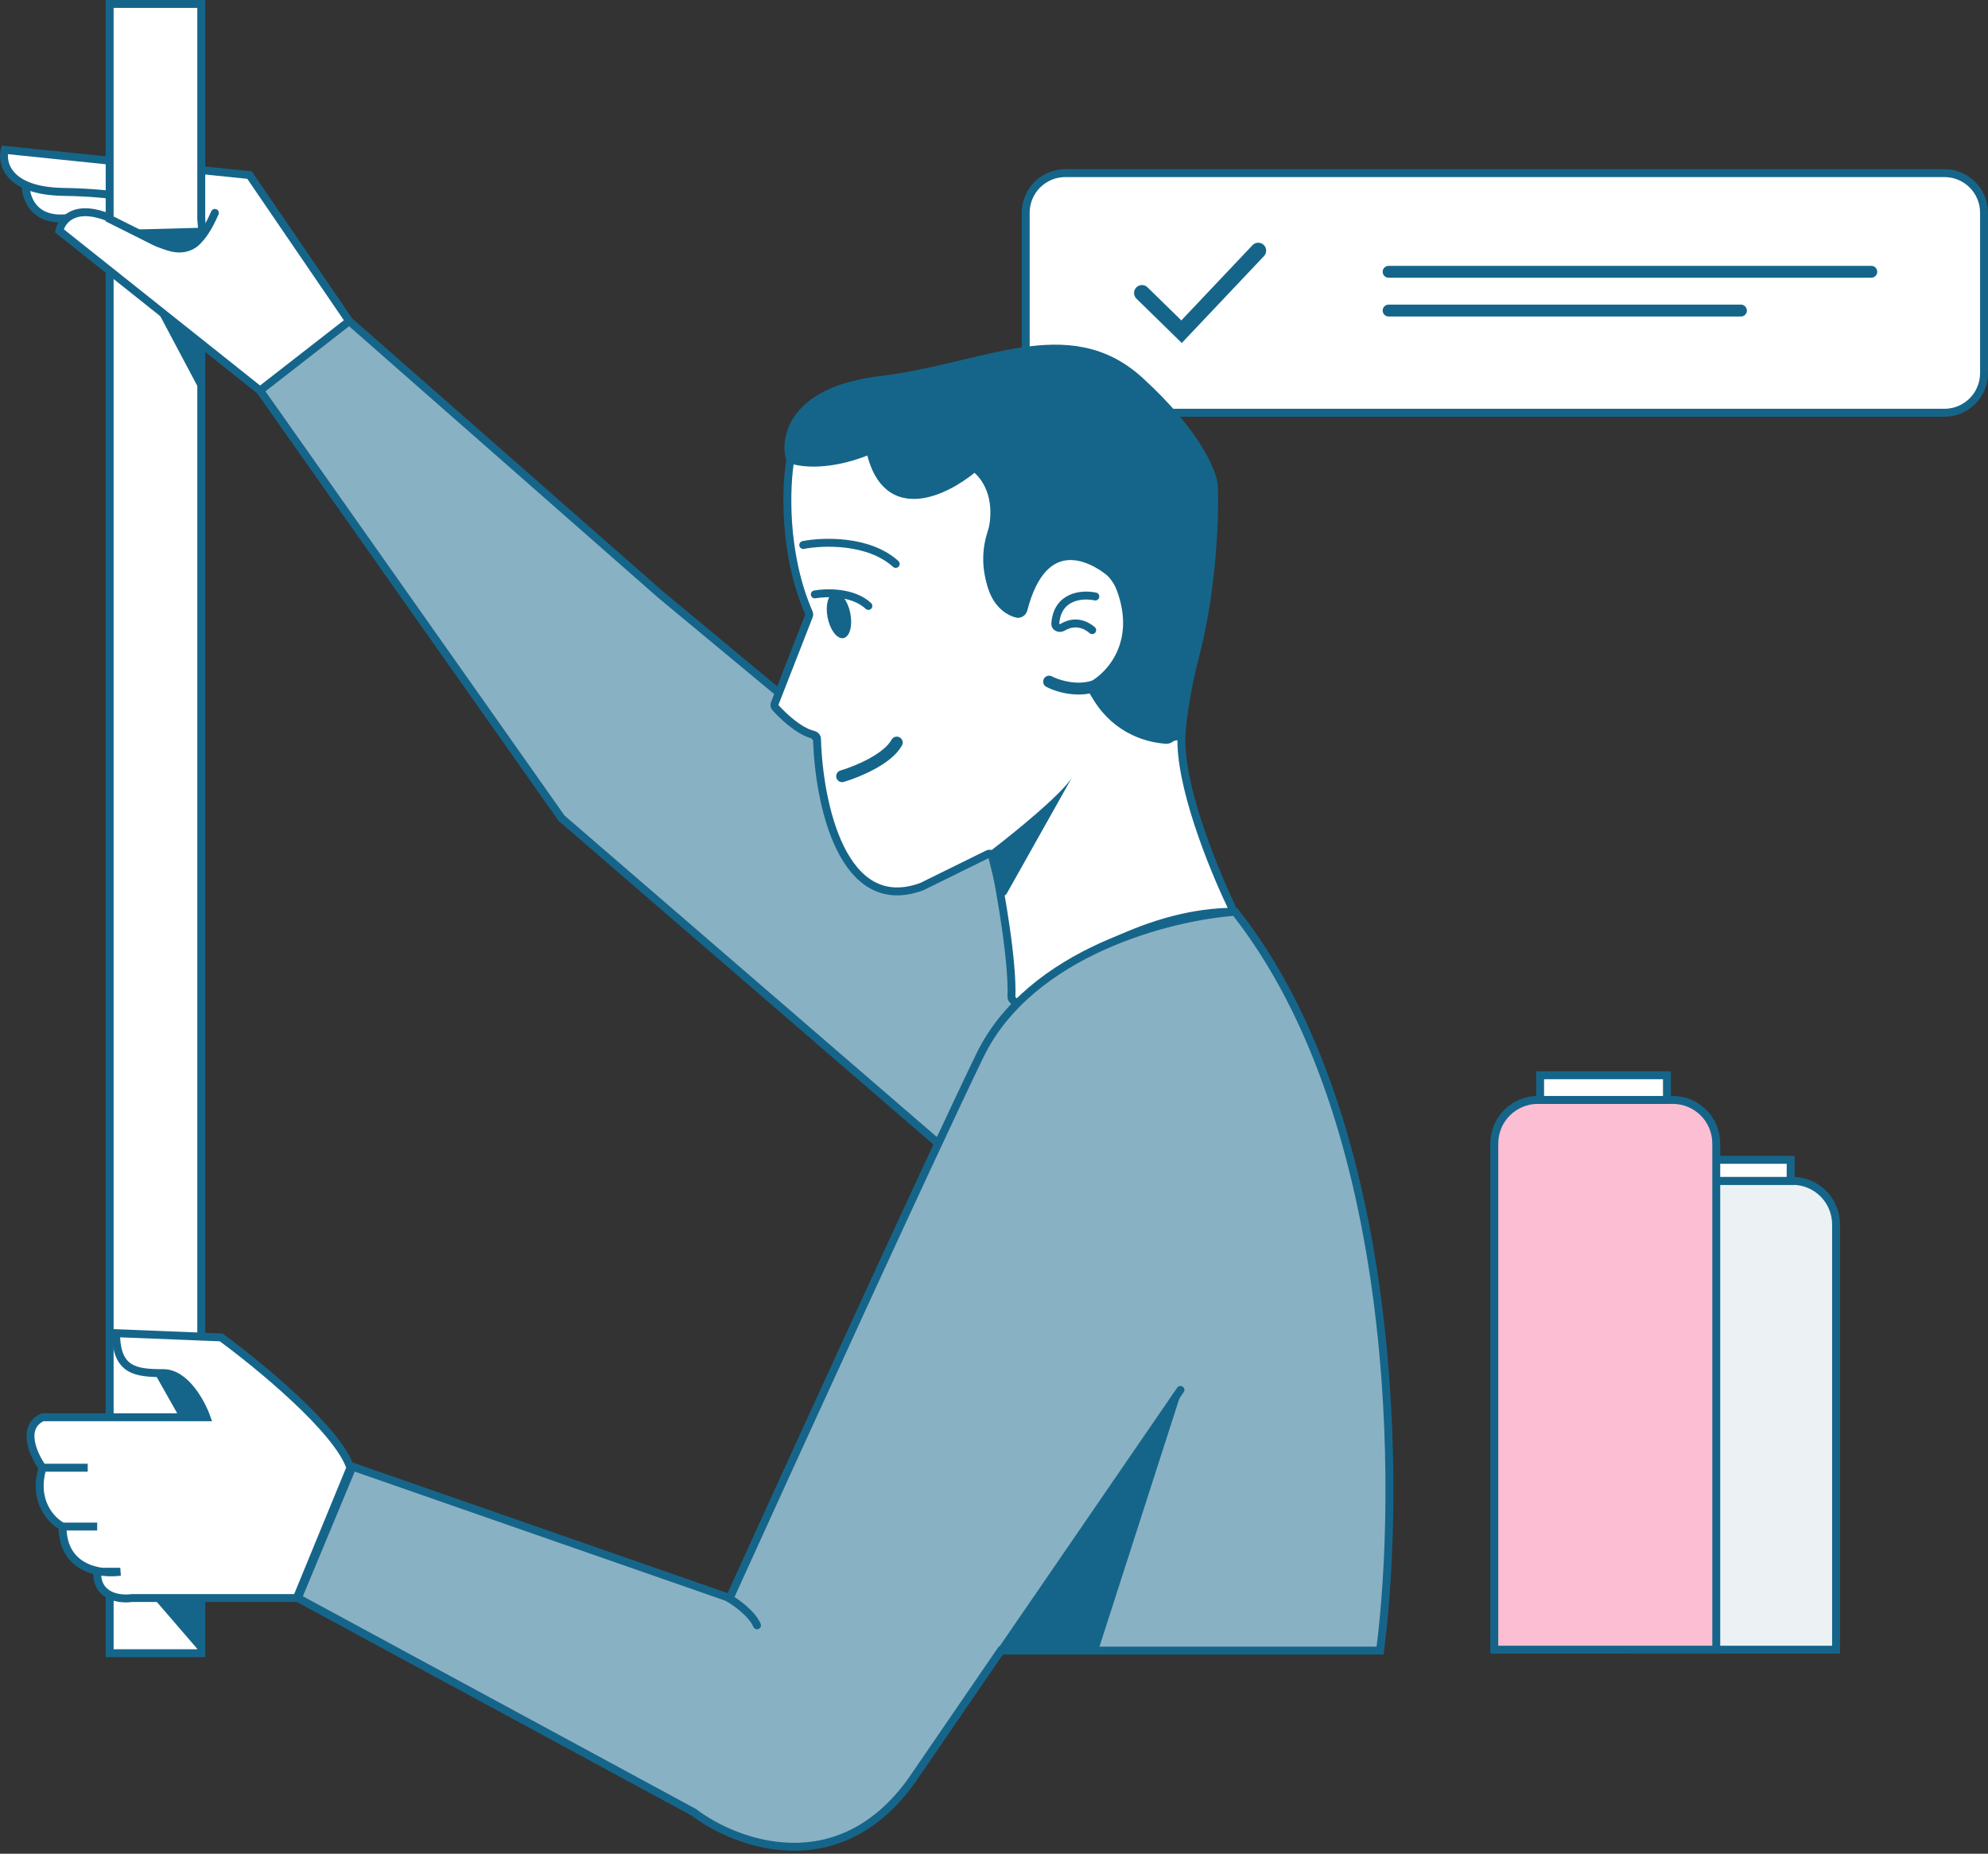
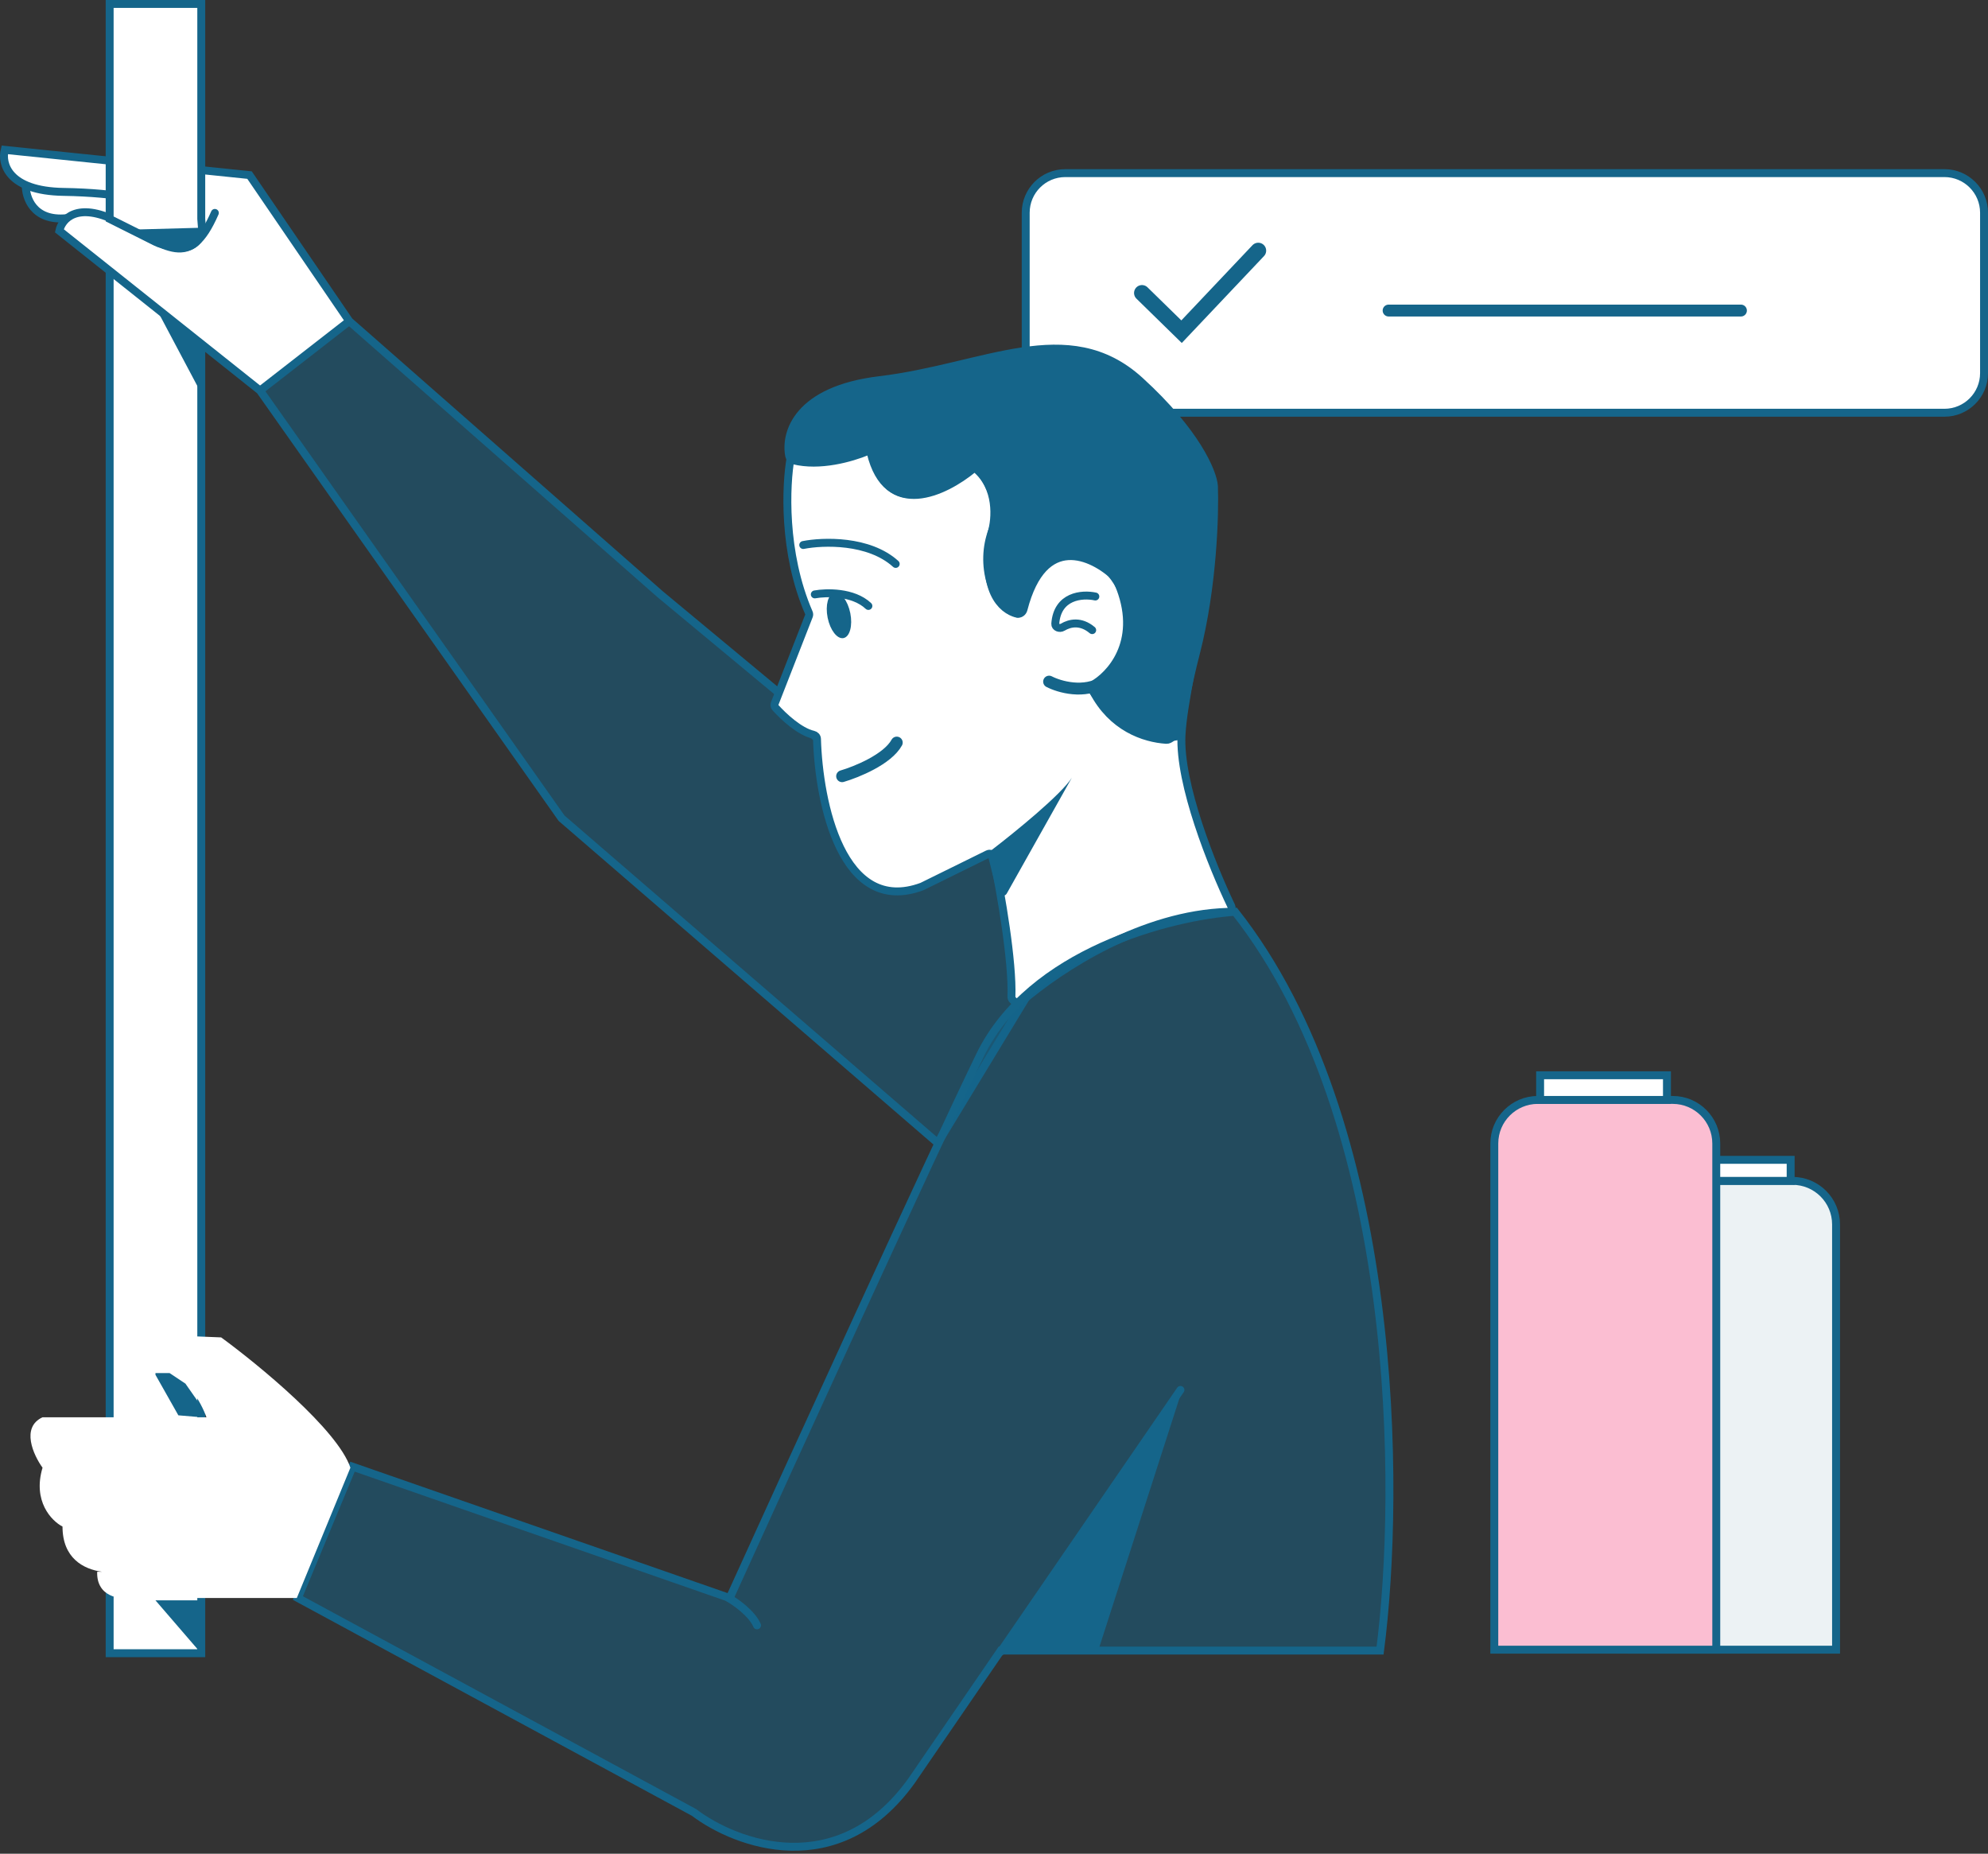
<svg xmlns="http://www.w3.org/2000/svg" width="502" height="468" viewBox="0 0 502 468" fill="none">
  <rect x="0" y="0" width="502" height="468" fill="#333333" stroke="none" />
  <path d="M259.007 53.705C259.007 48.182 263.484 43.705 269.007 43.705H491C496.523 43.705 501 48.182 501 53.705V94.203C501 99.726 496.523 104.203 491 104.203H269.007C263.484 104.203 259.007 99.726 259.007 94.203V53.705Z" fill="white" stroke="#15658A" stroke-width="2" />
-   <path d="M350.644 68.616H472.53" stroke="#15658A" stroke-width="3" stroke-linecap="round" />
  <path d="M350.644 78.402H439.612" stroke="#15658A" stroke-width="3" stroke-linecap="round" />
  <path d="M288.366 73.967L298.361 83.74L317.726 63.278" stroke="#15658A" stroke-width="4" stroke-linecap="round" />
  <rect x="27.69" y="68.616" width="23.132" height="348.754" fill="white" stroke="#15658A" stroke-width="2" />
  <path d="M88.189 80.626L65.502 98.42L14.79 58.384L17.014 55.27H14.345C8.295 55.27 6.486 49.636 6.338 46.819C0.644 45.039 0.703 39.849 1.445 37.477L63.278 44.15L88.189 80.626Z" fill="white" />
-   <path d="M88.189 81.071L65.663 98.592L141.809 206.575L236.792 288.558L259.344 251.414L250.323 215.331L205.75 185.881L196.464 174.738L166.749 150.063L88.189 81.071Z" fill="white" />
  <path d="M88.189 81.071L65.663 98.592L141.809 206.575L236.792 288.558L259.344 251.414L250.323 215.331L205.75 185.881L196.464 174.738L166.749 150.063L88.189 81.071Z" fill="#15658A" fill-opacity="0.5" />
  <path d="M65.663 98.592L88.189 81.071M65.663 98.592L141.809 206.575L236.792 288.558L259.344 251.414L250.323 215.331L205.75 185.881L196.464 174.738L166.749 150.063L88.189 81.071M65.663 98.592L14.988 58.264C15.607 55.345 19.392 50.782 29.58 55.876C42.315 62.243 47.887 68.346 54.255 53.753M88.189 81.071L63.01 44.202L1.191 37.834C0.307 41.283 2.04 48.235 16.049 48.447C30.058 48.659 38.512 50.835 40.989 51.896" stroke="#15658A" stroke-width="2" stroke-linecap="round" />
  <path d="M204.255 154.722C197.644 139.532 198.42 122.325 199.648 115.572C199.846 94.612 219.546 99.653 250.588 90.898C281.63 82.142 291.978 100.714 302.325 113.45C312.672 126.185 299.141 169.431 298.345 185.616C297.739 197.944 306.066 218.629 310.91 228.748C311.23 229.417 310.741 230.191 310 230.213C288.583 230.86 268.021 244.189 257.86 252.91C257.065 253.592 255.364 252.665 255.403 251.618C255.73 242.801 252.807 225.835 250.85 216.32C250.718 215.681 250.019 215.346 249.434 215.634L232.812 223.821C212.614 231.317 206.767 202.657 206.302 186.536C206.286 186.012 205.873 185.599 205.362 185.484C201.927 184.714 197.843 180.924 195.796 178.636C195.55 178.362 195.486 177.973 195.62 177.63L204.272 155.493C204.369 155.244 204.362 154.966 204.255 154.722Z" fill="white" />
  <path d="M199.648 115.572C198.42 122.325 197.644 139.532 204.255 154.722C204.362 154.966 204.369 155.244 204.272 155.493L195.62 177.63C195.486 177.973 195.55 178.362 195.796 178.636C197.843 180.924 201.927 184.714 205.362 185.484C205.873 185.599 206.286 186.012 206.302 186.536C206.767 202.657 212.614 231.317 232.812 223.821L249.434 215.634C250.019 215.346 250.718 215.681 250.85 216.32C252.807 225.835 255.73 242.801 255.403 251.618C255.364 252.665 257.065 253.592 257.86 252.91C268.021 244.189 288.583 230.86 310 230.213C310.741 230.191 311.23 229.417 310.91 228.748C306.066 218.629 297.739 197.944 298.345 185.616M199.648 115.572C199.846 94.612 219.546 99.653 250.588 90.898C281.63 82.142 291.978 100.714 302.325 113.45C312.672 126.185 299.141 169.431 298.345 185.616M199.648 115.572C204.237 116.082 213.109 116.22 217.756 113.644C218.608 113.172 220.271 113.741 220.457 114.697C222.015 122.704 228.367 131.197 245.116 117.732C245.508 117.417 246.088 117.418 246.433 117.784C249.205 120.728 253.149 127.181 250.588 133.879C247.313 142.446 250.498 152.927 256.735 154.869C257.279 155.038 257.802 154.635 257.887 154.072C258.916 147.274 263.032 137.968 272.663 139.946C279.085 141.266 283.564 147.248 284.687 153.707C285.953 160.988 284.842 169.244 276.405 172.953C275.825 173.208 275.575 173.916 275.933 174.439C279.673 179.884 288.386 188.404 298.345 185.616" stroke="#15658A" stroke-width="2" stroke-linecap="round" />
  <path d="M222.2 96.469C201.678 98.932 198.683 109.529 199.786 115.025C199.854 115.367 200.117 115.634 200.455 115.721C206.903 117.371 214.773 115.156 218.899 113.441C219.502 113.191 220.201 113.555 220.354 114.191C224.29 130.541 238.263 123.88 245.467 117.945C245.829 117.647 246.349 117.625 246.708 117.926C252.614 122.878 251.965 131.083 250.854 134.675C248.105 148.811 253.317 153.594 256.914 154.442C257.391 154.555 257.839 154.206 257.962 153.731C263.166 133.662 276.045 139.707 282.034 145.431C282.12 145.512 282.189 145.61 282.239 145.717C289.16 160.332 281.98 169.612 276.861 172.929C276.418 173.216 276.235 173.787 276.478 174.257C281.112 183.215 289.025 185.927 294.564 186.284C295.589 186.35 297.906 183.492 297.989 182.468C298.243 179.314 299.185 173.797 301.529 164.656C305.774 148.1 306.305 129.811 306.04 122.736C305.774 119.375 301.688 109.417 287.467 96.469C269.691 80.285 248.731 93.285 222.2 96.469Z" fill="#15658A" stroke="#15658A" stroke-width="3" stroke-linecap="round" />
  <path d="M205.75 150.063C208.668 149.533 215.461 149.373 219.281 152.982" stroke="#15658A" stroke-width="2" stroke-linecap="round" />
  <path d="M202.831 137.593C207.784 136.62 219.387 136.214 226.179 142.369" stroke="#15658A" stroke-width="2" stroke-linecap="round" />
  <path d="M276.59 150.594C273.222 149.872 266.974 150.415 266.471 157.485C266.408 158.372 267.574 158.804 268.336 158.348C270.205 157.231 272.951 156.69 275.794 159.084" stroke="#15658A" stroke-width="2" stroke-linecap="round" />
  <path d="M212.648 195.963C216.274 194.902 224.11 191.718 226.445 187.473" stroke="#15658A" stroke-width="3" stroke-linecap="round" />
  <path d="M210.801 150.137C211.305 150.036 211.979 150.34 212.668 151.224C213.337 152.082 213.918 153.373 214.223 154.893C214.529 156.413 214.491 157.828 214.206 158.878C213.912 159.96 213.408 160.5 212.904 160.602C212.4 160.703 211.725 160.399 211.036 159.515C210.367 158.657 209.787 157.366 209.481 155.846C209.175 154.326 209.213 152.911 209.498 151.861C209.792 150.779 210.297 150.238 210.801 150.137Z" fill="#15658A" stroke="#15658A" />
  <path d="M264.915 172.084C267.48 173.411 273.83 175.268 278.712 172.084" stroke="#15658A" stroke-width="3" stroke-linecap="round" />
  <path d="M250.314 214.667C256.441 209.974 267.928 200.625 270.66 196.335L271.018 195.697C270.924 195.895 270.804 196.108 270.66 196.335L254.208 225.608C253.765 226.397 252.586 226.239 252.366 225.361L249.952 215.705C249.855 215.317 249.997 214.911 250.314 214.667Z" fill="#15658A" />
-   <path d="M247.405 266.537C260.14 240.218 295.692 231.338 311.876 230.189C353.69 283.252 353.708 376.643 348.49 416.706H252.711L230.159 449.605C211.693 475.288 185.851 465.612 175.239 457.565L75.214 403.44L89.011 370.276L184.259 403.44C200.001 368.772 234.669 292.856 247.405 266.537Z" fill="white" />
  <path d="M247.405 266.537C260.14 240.218 295.692 231.338 311.876 230.189C353.69 283.252 353.708 376.643 348.49 416.706H252.711L230.159 449.605C211.693 475.288 185.851 465.612 175.239 457.565L75.214 403.44L89.011 370.276L184.259 403.44C200.001 368.772 234.669 292.856 247.405 266.537Z" fill="#15658A" fill-opacity="0.5" />
  <path d="M247.405 266.537C260.14 240.218 295.692 231.338 311.876 230.189C353.69 283.252 353.708 376.643 348.49 416.706H252.711L230.159 449.605C211.693 475.288 185.851 465.612 175.239 457.565L75.214 403.44L89.011 370.276L184.259 403.44C200.001 368.772 234.669 292.856 247.405 266.537Z" stroke="#15658A" stroke-width="2" />
  <path d="M6.498 46.59C6.41 49.774 8.355 55.929 16.845 55.08" stroke="#15658A" stroke-width="2" />
  <path d="M29.315 336.58L55.846 337.642C65.398 344.628 85.296 360.989 88.48 370.541L74.949 403.44H33.294C30.288 403.882 24.327 403.175 24.539 396.807H25.747C21.033 396.157 15.784 393.35 15.784 385.399C13.042 383.984 8.196 379.031 10.743 370.541C8.443 367.357 5.224 360.353 10.743 357.806H52.132C50.805 354.091 46.773 346.662 41.254 346.662C34.356 346.662 29.315 346.132 29.315 336.58Z" fill="white" />
-   <path d="M15.784 385.399C15.784 396.223 25.512 397.515 30.376 396.807H24.539C24.327 403.175 30.288 403.882 33.294 403.44H74.949L88.48 370.541C85.296 360.989 65.398 344.628 55.846 337.642L29.315 336.58C29.315 346.132 34.356 346.662 41.254 346.662C46.773 346.662 50.805 354.091 52.132 357.806H10.743C5.224 360.353 8.443 367.357 10.743 370.541M15.784 385.399H24.539M15.784 385.399C13.042 383.984 8.196 379.031 10.743 370.541M10.743 370.541H22.151" stroke="#15658A" stroke-width="2" />
  <path d="M252.711 416.971L298.08 350.907" stroke="#15658A" stroke-width="2" stroke-linecap="round" />
  <path d="M183.994 403.44C185.851 404.501 189.884 407.367 191.158 410.338" stroke="#15658A" stroke-width="2" stroke-linecap="round" />
  <path d="M27.69 1H50.822V55.27L50.975 57.264C51.147 59.491 49.78 61.549 47.661 62.255C46.528 62.633 45.313 62.691 44.15 62.422L41.073 61.712C40.457 61.57 39.86 61.355 39.295 61.072L27.69 55.27V1Z" fill="white" stroke="#15658A" stroke-width="2" />
  <path d="M277.245 416.925L298.153 351.979L253.224 416.925H277.245Z" fill="#15658A" />
  <path d="M50.822 57.495L34.363 57.94C36.439 59.422 41.48 62.388 45.039 62.388C48.598 62.388 50.377 59.126 50.822 57.495Z" fill="#15658A" />
  <path d="M50.822 86.854L39.256 77.513L50.822 99.31V86.854Z" fill="#15658A" />
  <path d="M45.039 357.317L39.256 347.085V346.641H42.815L46.819 349.31L49.932 353.758L50.377 357.762L45.039 357.317Z" fill="#15658A" />
  <path d="M50.377 404.025H39.256L50.377 416.925V404.025Z" fill="#15658A" />
  <path d="M412.032 309.126C412.032 303.051 416.957 298.126 423.032 298.126H452.633C458.709 298.126 463.633 303.051 463.633 309.126V416.48H412.032V309.126Z" fill="white" />
  <path d="M412.032 309.126C412.032 303.051 416.957 298.126 423.032 298.126H452.633C458.709 298.126 463.633 303.051 463.633 309.126V416.48H412.032V309.126Z" fill="#0E587A" fill-opacity="0.08" />
  <path d="M412.032 309.126C412.032 303.051 416.957 298.126 423.032 298.126H452.633C458.709 298.126 463.633 303.051 463.633 309.126V416.48H412.032V309.126Z" stroke="#15658A" stroke-width="2" />
  <rect x="422.68" y="292.815" width="29.486" height="5.311" fill="white" stroke="#15658A" stroke-width="2" />
  <path d="M377.334 288.69C377.334 282.615 382.259 277.69 388.334 277.69H422.384C428.459 277.69 433.384 282.615 433.384 288.69V416.48H377.334V288.69Z" fill="white" />
  <path d="M377.334 288.69C377.334 282.615 382.259 277.69 388.334 277.69H422.384C428.459 277.69 433.384 282.615 433.384 288.69V416.48H377.334V288.69Z" fill="#F1185F" fill-opacity="0.28" />
  <path d="M377.334 288.69C377.334 282.615 382.259 277.69 388.334 277.69H422.384C428.459 277.69 433.384 282.615 433.384 288.69V416.48H377.334V288.69Z" stroke="#15658A" stroke-width="2" />
  <rect x="388.9" y="271.463" width="32.029" height="6.228" fill="white" stroke="#15658A" stroke-width="2" />
</svg>